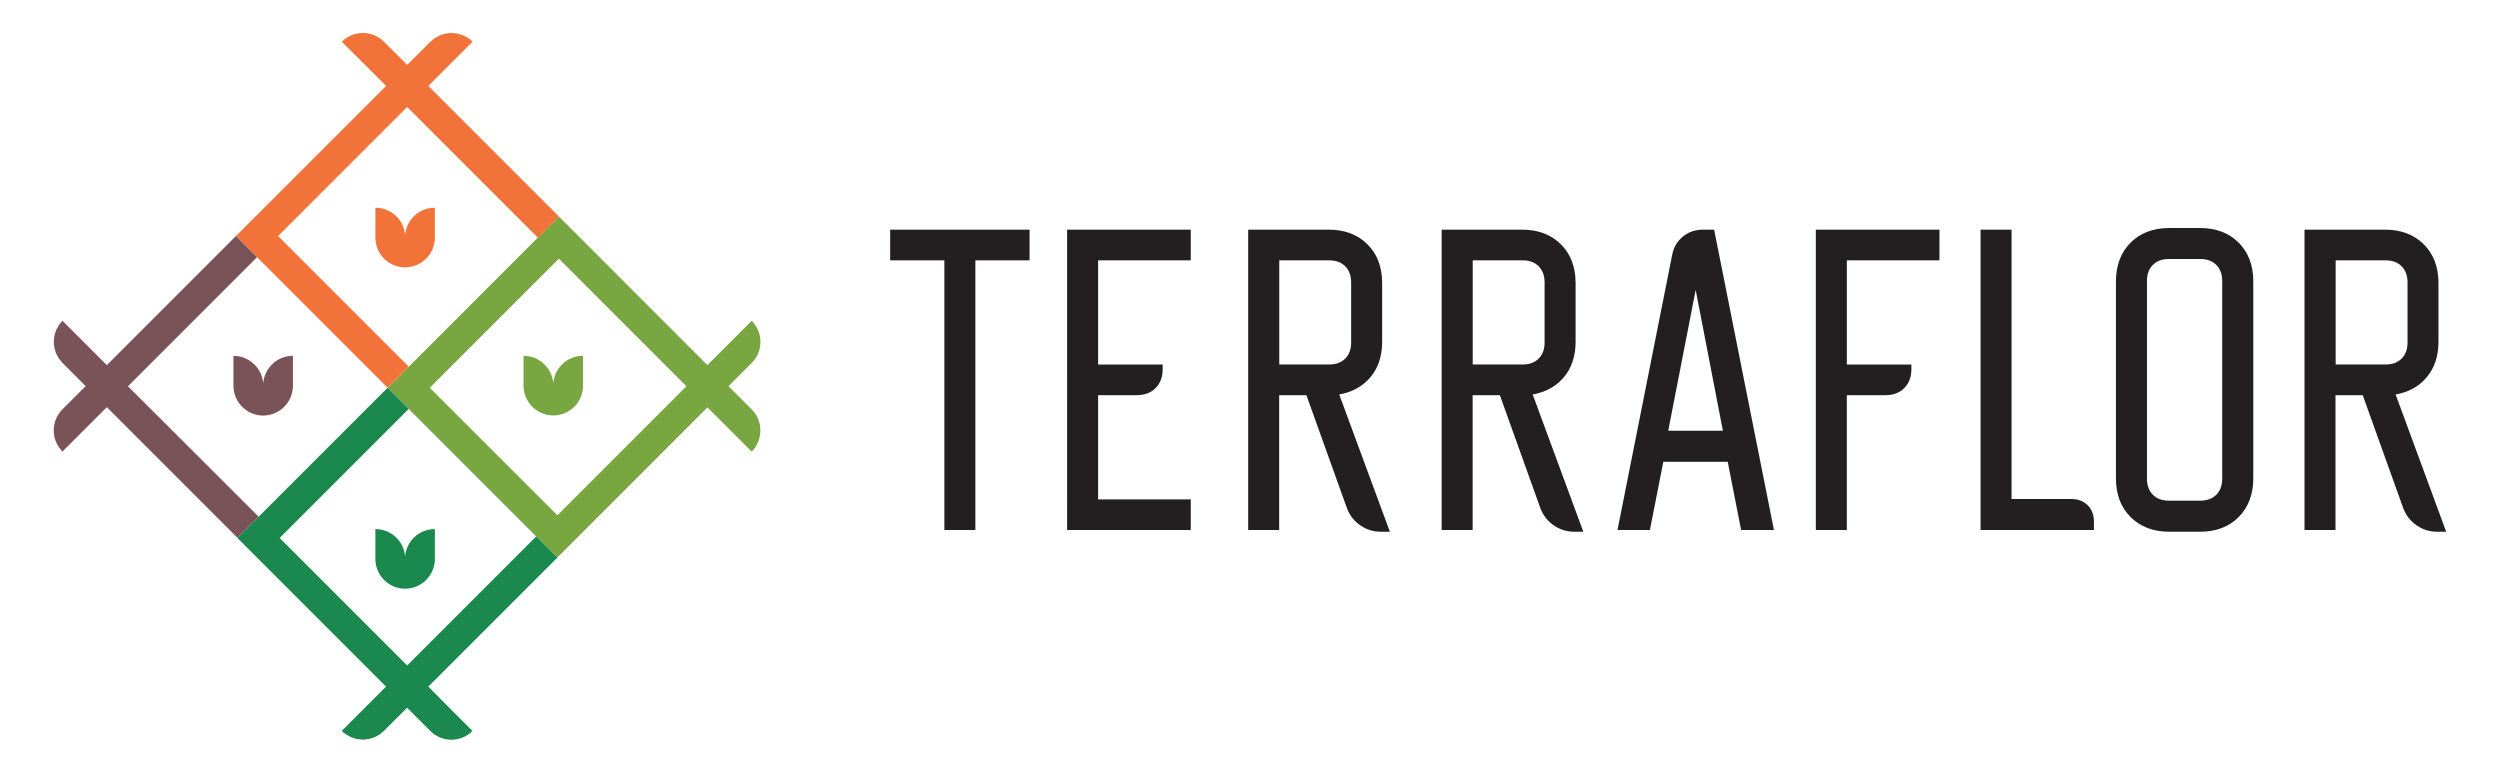
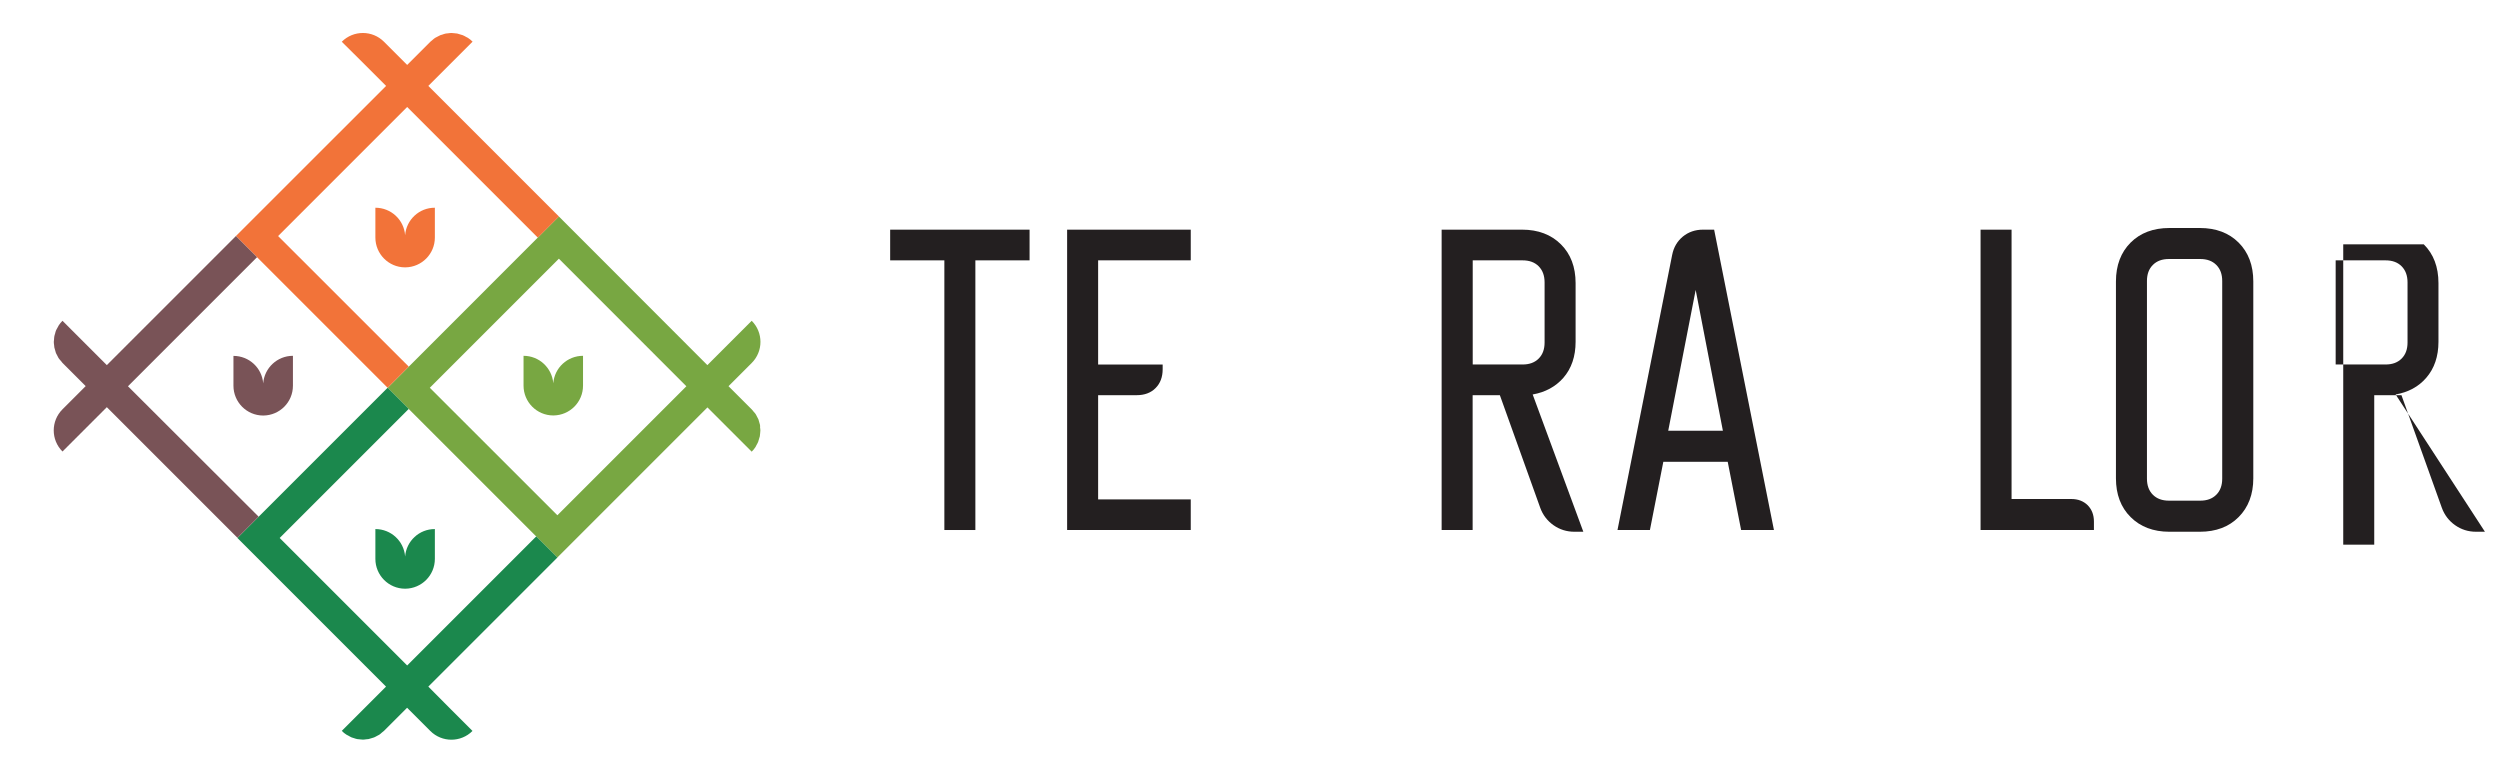
<svg xmlns="http://www.w3.org/2000/svg" version="1.0" id="Layer_1" x="0px" y="0px" width="316.88px" height="97.91px" viewBox="0 0 316.88 97.91" style="enable-background:new 0 0 316.88 97.91;" xml:space="preserve">
  <style type="text/css"> .st0{fill:#78A742;} .st1{fill:#1B884D;} .st2{fill:#F27339;} .st3{fill:#795357;} .st4{fill:#231F20;} </style>
  <g>
    <g>
      <g>
        <g>
          <g>
            <g>
              <g>
                <path class="st0" d="M96.33,53.85c-0.03-0.14-0.08-0.28-0.12-0.42c-0.03-0.09-0.05-0.19-0.08-0.28 c-0.06-0.14-0.14-0.27-0.21-0.4c-0.05-0.09-0.08-0.18-0.14-0.26c-0.08-0.12-0.19-0.24-0.29-0.35 c-0.07-0.08-0.12-0.17-0.2-0.24l0,0l-0.01-0.01c0,0,0,0,0,0l-2.94-2.94l2.94-2.94c1.48-1.48,1.48-3.87,0-5.35l-2.68,2.68 l-2.94,2.94L70.84,27.44l-2.68,2.68l0,0L51.81,46.48l0,0l-2.68,2.68l21.51,21.51l19.03-19.03l2.94,2.94l2.67,2.67 c0.18-0.18,0.35-0.38,0.48-0.59c0.05-0.07,0.08-0.16,0.12-0.23c0.08-0.14,0.16-0.28,0.22-0.43c0.04-0.1,0.06-0.2,0.09-0.3 c0.04-0.13,0.09-0.26,0.12-0.4c0.02-0.13,0.03-0.26,0.04-0.38c0.01-0.11,0.03-0.22,0.03-0.34c0-0.14-0.02-0.27-0.04-0.41 C96.35,54.06,96.35,53.95,96.33,53.85z M70.65,65.31L54.48,49.15l16.36-16.36L87,48.96L70.65,65.31z" />
              </g>
            </g>
            <g>
              <path class="st0" d="M66.36,45.1v3.78c0,2.08,1.68,3.77,3.75,3.78v0c0.01,0,0.01,0,0.02,0c0.01,0,0.01,0,0.02,0v0 c2.08-0.02,3.75-1.7,3.75-3.78V45.1c-1.99,0-3.62,1.53-3.77,3.48C69.97,46.64,68.35,45.1,66.36,45.1z" />
            </g>
          </g>
        </g>
        <g>
          <g>
            <g>
              <path class="st1" d="M54.29,87.03l16.36-16.36l-2.68-2.68L51.61,84.35L35.45,68.19l16.36-16.36l-2.68-2.68l0,0l0,0l0,0 L32.77,65.51l0,0l-2.68,2.68l18.84,18.84L46,89.96l-0.01,0.01l-2.67,2.67c0.18,0.18,0.38,0.35,0.59,0.48 c0.08,0.05,0.16,0.08,0.25,0.13c0.14,0.08,0.27,0.16,0.41,0.22c0.1,0.04,0.21,0.06,0.32,0.1c0.13,0.04,0.25,0.09,0.38,0.11 c0.13,0.02,0.26,0.03,0.39,0.04c0.11,0.01,0.22,0.03,0.33,0.03c0.13,0,0.27-0.02,0.4-0.04c0.11-0.01,0.21-0.01,0.32-0.03 c0.14-0.03,0.28-0.08,0.41-0.12c0.1-0.03,0.19-0.05,0.29-0.09c0.13-0.05,0.26-0.13,0.39-0.2c0.09-0.05,0.18-0.09,0.27-0.14 c0.12-0.08,0.23-0.18,0.34-0.28c0.08-0.07,0.17-0.13,0.25-0.2l0,0l2.94-2.94l2.94,2.94c1.48,1.48,3.87,1.48,5.35,0l-2.68-2.68 L54.29,87.03z" />
            </g>
            <g>
              <path class="st1" d="M51.35,70.54c-0.15-1.95-1.78-3.48-3.77-3.48v3.78c0,2.08,1.68,3.77,3.75,3.78v0c0.01,0,0.01,0,0.02,0 c0.01,0,0.01,0,0.02,0v0c2.08-0.02,3.75-1.7,3.75-3.78v-3.78C53.13,67.05,51.5,68.59,51.35,70.54z" />
            </g>
          </g>
        </g>
        <g>
          <g>
            <g>
              <path class="st2" d="M51.35,29.81c-0.15-1.95-1.78-3.48-3.77-3.48v3.78c0,2.08,1.68,3.77,3.75,3.78v0c0.01,0,0.01,0,0.02,0 c0.01,0,0.01,0,0.02,0v0c2.08-0.02,3.75-1.7,3.75-3.78v-3.78C53.13,26.32,51.5,27.86,51.35,29.81z" />
            </g>
            <g>
              <path class="st2" d="M70.29,26.89L54.29,10.89l2.94-2.94l2.67-2.67c-0.18-0.18-0.38-0.35-0.59-0.48 c-0.07-0.05-0.16-0.08-0.23-0.12c-0.14-0.08-0.28-0.16-0.43-0.22c-0.1-0.04-0.2-0.06-0.3-0.09c-0.13-0.04-0.26-0.09-0.4-0.12 c-0.13-0.02-0.26-0.03-0.38-0.04c-0.11-0.01-0.22-0.03-0.34-0.03c-0.14,0-0.28,0.02-0.42,0.04c-0.1,0.01-0.2,0.01-0.3,0.03 c-0.15,0.03-0.29,0.08-0.43,0.13c-0.09,0.03-0.18,0.05-0.27,0.08c-0.14,0.06-0.27,0.14-0.41,0.21 c-0.08,0.05-0.17,0.08-0.25,0.13c-0.13,0.08-0.24,0.19-0.36,0.29c-0.08,0.07-0.16,0.12-0.23,0.19l0,0l-0.01,0.01c0,0,0,0,0,0 l-2.94,2.94l-2.94-2.94c-1.48-1.48-3.87-1.48-5.35,0L46,7.95l2.94,2.94L29.9,29.92L48.58,48.6l0.55,0.55l2.68-2.68l-0.55-0.55 L35.25,29.92l16.36-16.36l16.01,16.01l0.55,0.55l2.68-2.68L70.29,26.89z" />
            </g>
          </g>
        </g>
        <g>
          <g>
            <g>
              <path class="st3" d="M33.36,48.59c-0.15-1.95-1.78-3.48-3.77-3.48v3.78c0,2.08,1.68,3.77,3.75,3.78v0c0.01,0,0.01,0,0.02,0 c0.01,0,0.01,0,0.02,0v0c2.08-0.02,3.75-1.7,3.75-3.78V45.1C35.14,45.1,33.51,46.64,33.36,48.59z" />
            </g>
            <g>
              <path class="st3" d="M29.9,29.92L13.54,46.28l-2.94-2.94l-0.01-0.01l-2.67-2.67c-0.18,0.18-0.35,0.38-0.48,0.59 c-0.06,0.09-0.1,0.18-0.15,0.28c-0.07,0.13-0.15,0.25-0.2,0.38c-0.05,0.11-0.07,0.24-0.1,0.35c-0.03,0.12-0.08,0.23-0.1,0.35 c-0.03,0.14-0.03,0.28-0.04,0.41c-0.01,0.1-0.03,0.2-0.03,0.31c0,0.15,0.02,0.29,0.04,0.44c0.01,0.09,0.01,0.19,0.03,0.28 c0.03,0.14,0.08,0.28,0.12,0.42c0.03,0.09,0.05,0.19,0.08,0.28c0.06,0.14,0.14,0.27,0.21,0.4c0.05,0.09,0.08,0.18,0.14,0.26 c0.08,0.12,0.19,0.24,0.29,0.35c0.07,0.08,0.12,0.16,0.19,0.24l0,0l2.94,2.94l-2.94,2.94c-1.48,1.48-1.48,3.87,0,5.35 l2.68-2.68l2.94-2.94l16.01,16.01l0.55,0.55l2.68-2.68l-0.55-0.55L16.22,48.96L32.58,32.6" />
            </g>
          </g>
        </g>
      </g>
      <g>
        <g>
          <polygon class="st4" points="112.83,33 119.7,33 119.7,67.18 123.63,67.18 123.63,33 130.5,33 130.5,29.11 112.83,29.11 " />
          <path class="st4" d="M135.26,67.18h15.67V63.3h-11.74V50.09h4.89c0.99,0,1.8-0.3,2.39-0.9c0.6-0.6,0.9-1.4,0.9-2.39v-0.59h-8.18 V33h11.74v-3.89h-15.67V67.18z" />
-           <path class="st4" d="M173.63,47.9c1.04-1.19,1.56-2.73,1.56-4.58v-7.44c0-2.03-0.62-3.68-1.86-4.91 c-1.23-1.23-2.89-1.86-4.91-1.86h-10.21v38.07h3.93V50.09h3.45l5.12,14.28c0.33,0.91,0.9,1.65,1.68,2.2 c0.78,0.55,1.67,0.83,2.64,0.83h1.14L169.75,50C171.35,49.72,172.65,49.01,173.63,47.9z M171.26,35.8v7.61 c0,0.87-0.25,1.54-0.75,2.04c-0.51,0.51-1.18,0.75-2.04,0.75h-6.32V33h6.32c0.87,0,1.54,0.25,2.04,0.75 C171.01,34.26,171.26,34.93,171.26,35.8z" />
          <path class="st4" d="M198.15,47.9c1.04-1.19,1.56-2.73,1.56-4.58v-7.44c0-2.03-0.62-3.68-1.86-4.91 c-1.23-1.23-2.89-1.86-4.91-1.86h-10.21v38.07h3.93V50.09h3.45l5.12,14.28c0.33,0.91,0.9,1.65,1.68,2.2 c0.78,0.55,1.67,0.83,2.64,0.83h1.14L194.27,50C195.87,49.72,197.17,49.01,198.15,47.9z M195.78,35.8v7.61 c0,0.87-0.25,1.54-0.75,2.04c-0.51,0.51-1.18,0.75-2.04,0.75h-6.32V33h6.32c0.87,0,1.54,0.25,2.04,0.75 C195.53,34.26,195.78,34.93,195.78,35.8z" />
          <path class="st4" d="M215.85,29.11c-0.98,0-1.84,0.3-2.55,0.88c-0.71,0.59-1.16,1.36-1.35,2.32l-6.93,34.87h4.11l1.7-8.65h8.16 l1.7,8.65h4.16l-7.58-38.07H215.85z M218.38,54.6h-6.93l3.48-17.85L218.38,54.6z" />
-           <path class="st4" d="M230.16,67.18h3.93V50.09h4.89c0.99,0,1.8-0.3,2.39-0.9c0.6-0.6,0.9-1.4,0.9-2.39v-0.59h-8.18V33h11.74 v-3.89h-15.67V67.18z" />
          <path class="st4" d="M262.55,63.25h-7.58V29.11h-3.93v38.07h14.37v-1.07c0-0.85-0.27-1.54-0.79-2.07 C264.09,63.52,263.4,63.25,262.55,63.25z" />
          <path class="st4" d="M278.84,28.9h-3.87c-2.03,0-3.68,0.62-4.91,1.85c-1.23,1.23-1.86,2.88-1.86,4.92v24.96 c0,2.03,0.62,3.68,1.86,4.91c1.23,1.23,2.88,1.86,4.91,1.86h3.87c2.03,0,3.68-0.62,4.91-1.86c1.23-1.23,1.86-2.88,1.86-4.91 V35.67c0-2.03-0.62-3.68-1.86-4.92C282.52,29.52,280.87,28.9,278.84,28.9z M272.13,35.62c0-0.87,0.25-1.54,0.75-2.04 c0.51-0.51,1.18-0.75,2.04-0.75h3.96c0.87,0,1.54,0.25,2.04,0.75c0.51,0.51,0.75,1.18,0.75,2.04v25.05 c0,0.87-0.25,1.54-0.75,2.04c-0.51,0.51-1.18,0.75-2.04,0.75h-3.96c-0.87,0-1.54-0.25-2.04-0.75s-0.75-1.18-0.75-2.04V35.62z" />
-           <path class="st4" d="M303.65,50c1.6-0.28,2.9-0.98,3.87-2.1c1.04-1.19,1.56-2.73,1.56-4.58v-7.44c0-2.03-0.62-3.68-1.86-4.91 c-1.23-1.23-2.89-1.86-4.91-1.86h-10.21v38.07h3.93V50.09h3.45l5.12,14.28c0.33,0.91,0.9,1.65,1.68,2.2 c0.78,0.55,1.67,0.83,2.64,0.83h1.14L303.65,50z M305.16,35.8v7.61c0,0.87-0.25,1.54-0.75,2.04c-0.51,0.51-1.18,0.75-2.04,0.75 h-6.32V33h6.32c0.87,0,1.54,0.25,2.04,0.75C304.91,34.26,305.16,34.93,305.16,35.8z" />
+           <path class="st4" d="M303.65,50c1.6-0.28,2.9-0.98,3.87-2.1c1.04-1.19,1.56-2.73,1.56-4.58v-7.44c0-2.03-0.62-3.68-1.86-4.91 h-10.21v38.07h3.93V50.09h3.45l5.12,14.28c0.33,0.91,0.9,1.65,1.68,2.2 c0.78,0.55,1.67,0.83,2.64,0.83h1.14L303.65,50z M305.16,35.8v7.61c0,0.87-0.25,1.54-0.75,2.04c-0.51,0.51-1.18,0.75-2.04,0.75 h-6.32V33h6.32c0.87,0,1.54,0.25,2.04,0.75C304.91,34.26,305.16,34.93,305.16,35.8z" />
        </g>
      </g>
    </g>
  </g>
</svg>